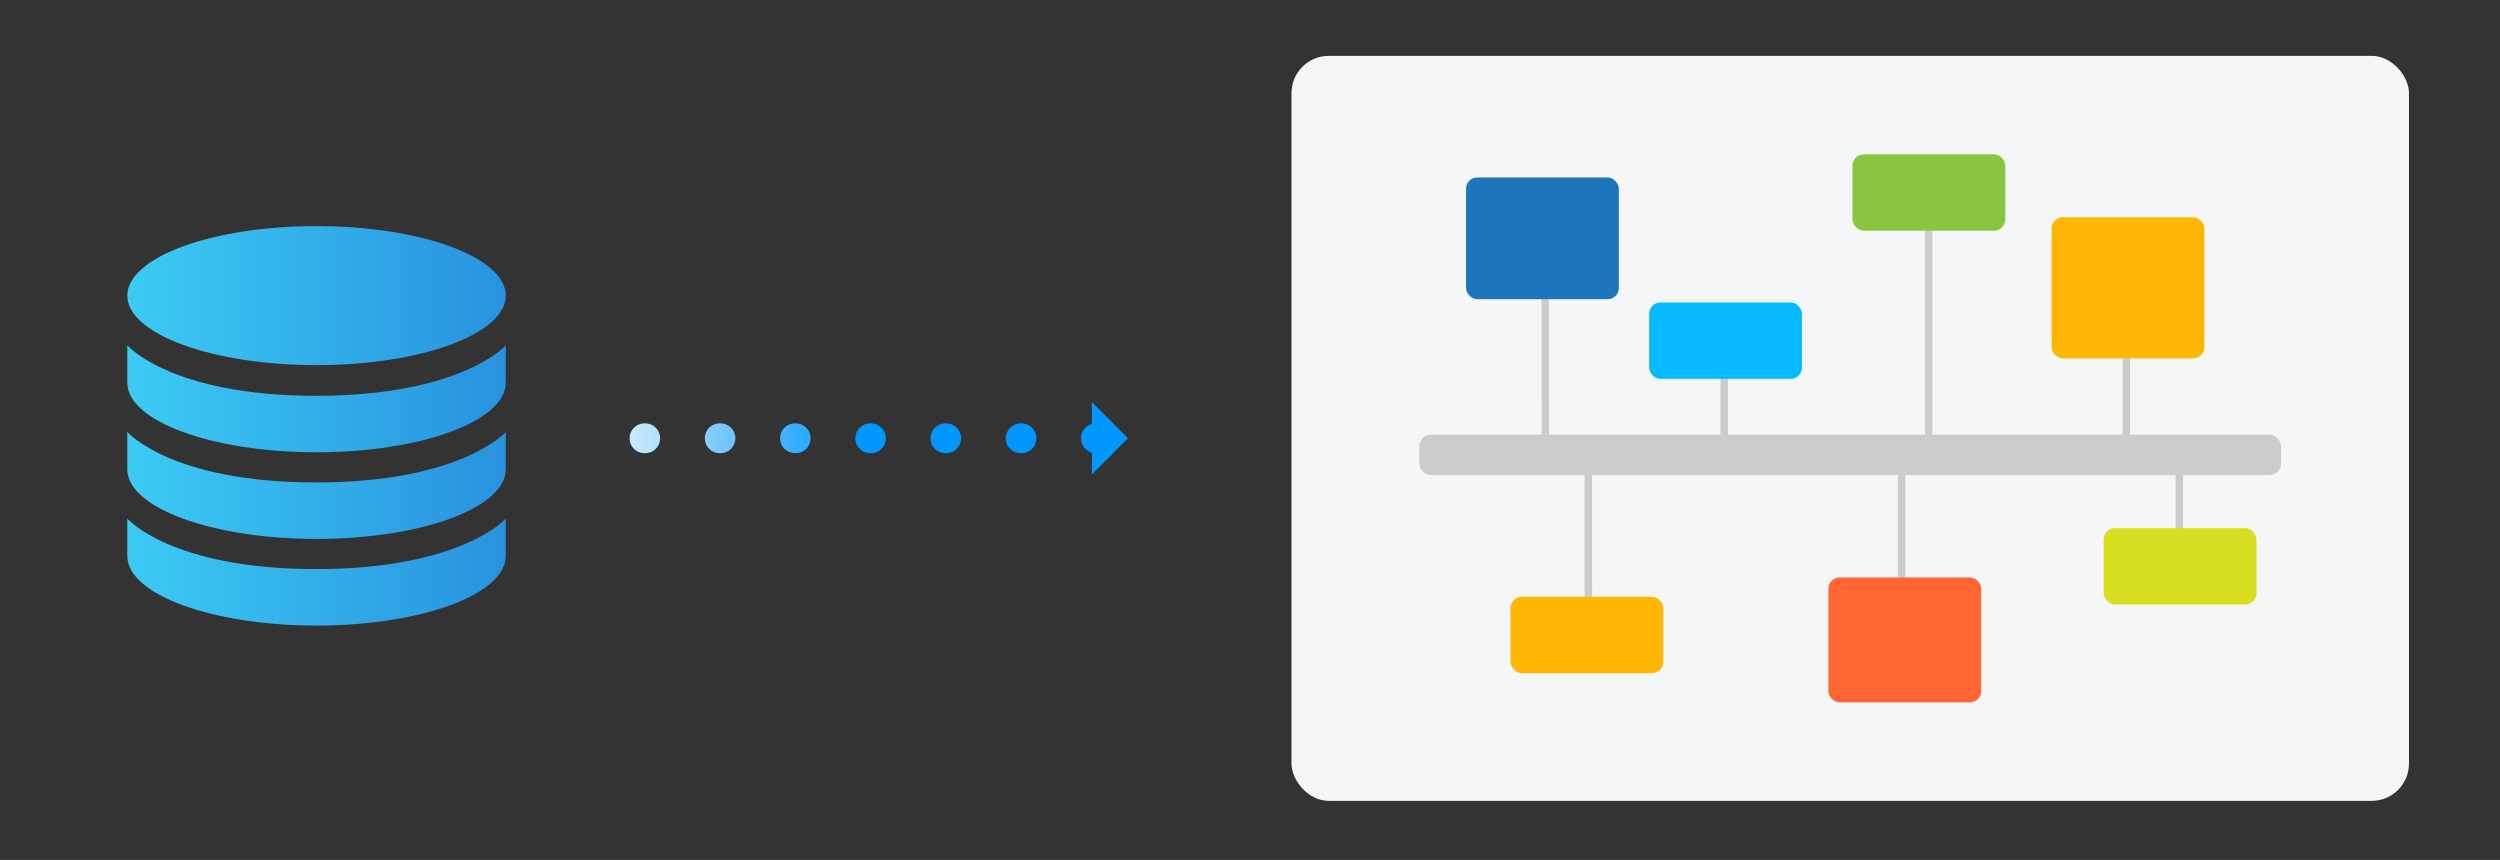
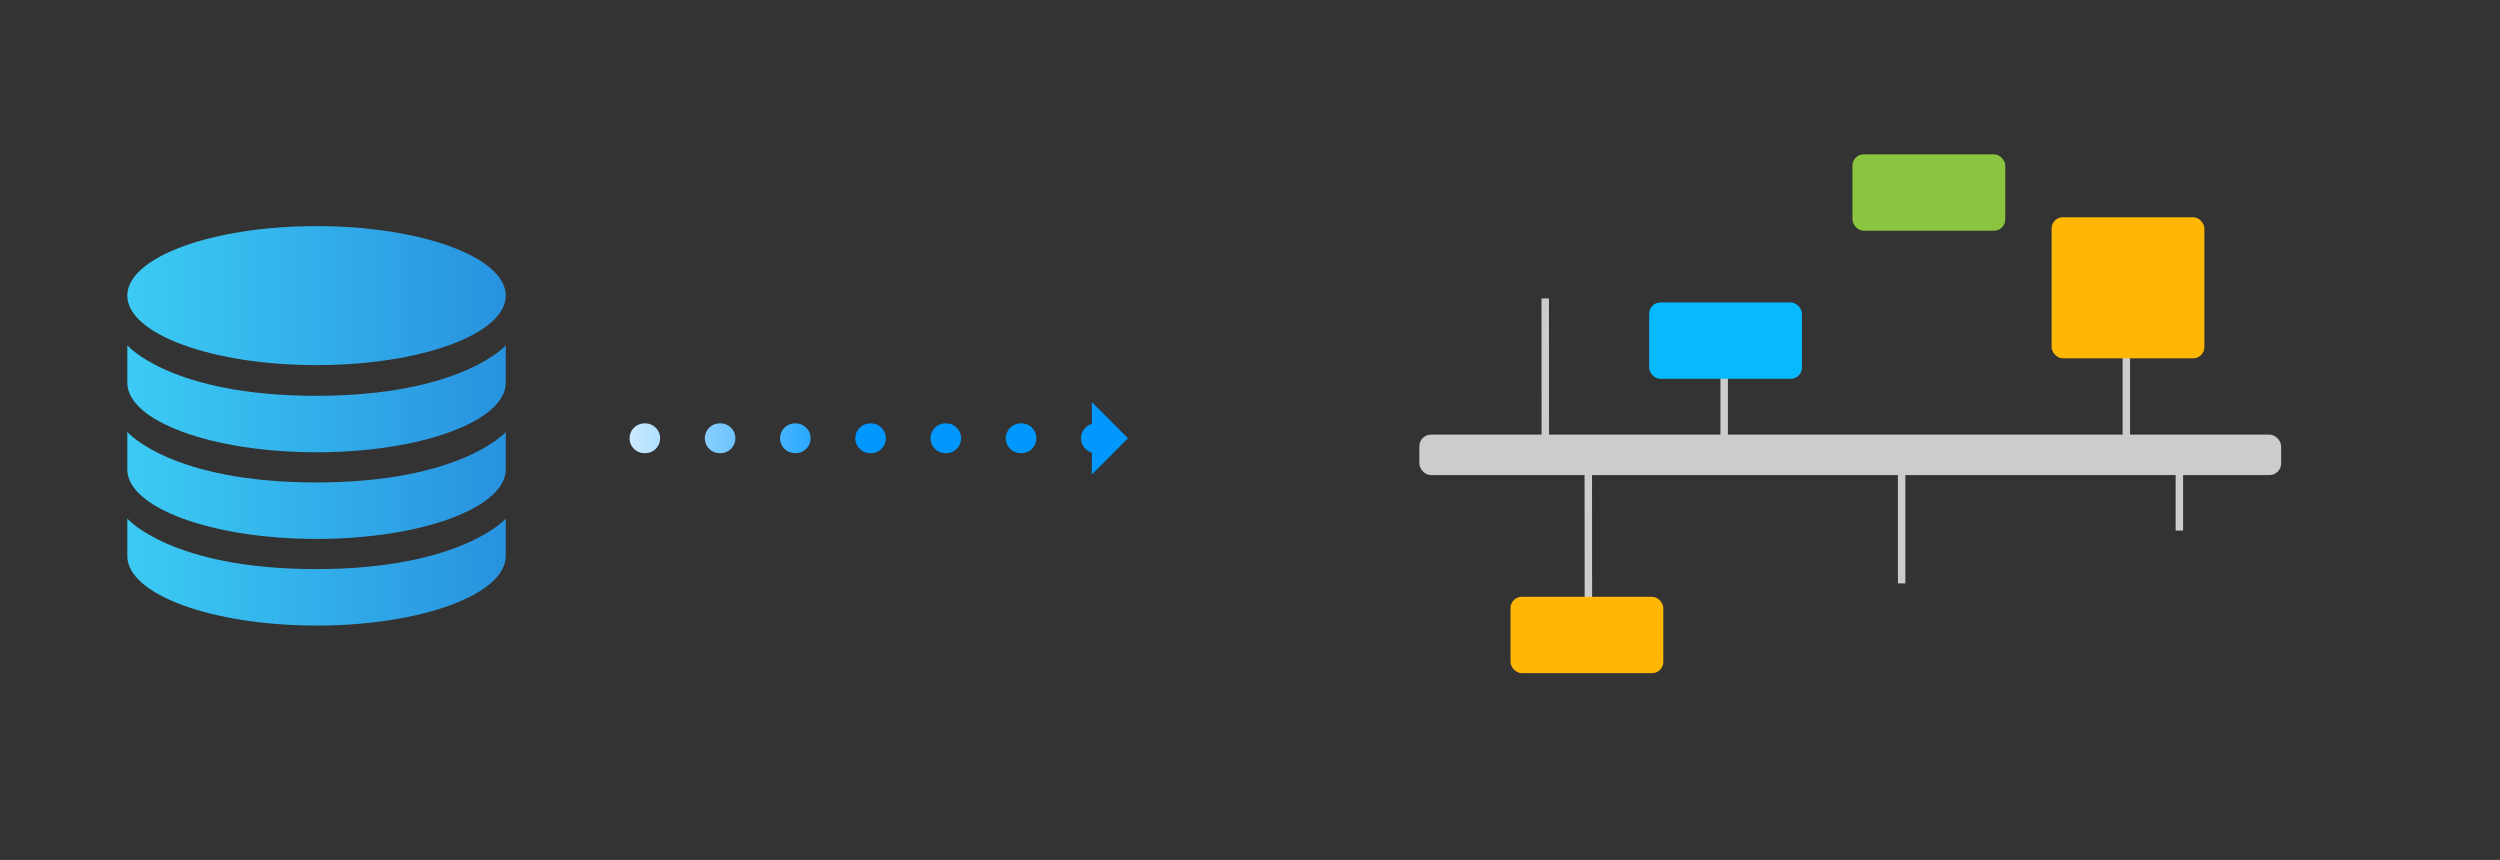
<svg xmlns="http://www.w3.org/2000/svg" id="uuid-cd49b30c-32dd-4ac8-9501-eaffffcd7482" viewBox="0 0 335.58 115.43">
  <rect x="0" y="0" width="335.58" height="115.43" fill="#333333" stroke="none" />
  <defs>
    <linearGradient id="uuid-7d168a94-6976-4f53-a3d1-7dce92da0b7b" x1="17.09" y1="77.32" x2="67.89" y2="77.32" gradientTransform="translate(0 117) scale(1 -1)" gradientUnits="userSpaceOnUse">
      <stop offset="0" stop-color="#3ccbf4" />
      <stop offset="1" stop-color="#2892df" />
    </linearGradient>
    <linearGradient id="uuid-de7bb391-ac2f-4444-881e-5c2050c0984e" x1="17.09" y1="63.47" x2="67.9" y2="63.47" gradientTransform="translate(0 117) scale(1 -1)" gradientUnits="userSpaceOnUse">
      <stop offset="0" stop-color="#3ccbf4" />
      <stop offset="1" stop-color="#2892df" />
    </linearGradient>
    <linearGradient id="uuid-7e3dd50f-72ea-4f52-9645-feec0d26345d" x1="17.09" y1="51.84" x2="67.9" y2="51.84" gradientTransform="translate(0 117) scale(1 -1)" gradientUnits="userSpaceOnUse">
      <stop offset="0" stop-color="#3ccbf4" />
      <stop offset="1" stop-color="#2892df" />
    </linearGradient>
    <linearGradient id="uuid-281d84a3-5e7f-4ae3-b3c1-6c27cfe5b094" x1="17.09" y1="40.21" x2="67.9" y2="40.21" gradientTransform="translate(0 117) scale(1 -1)" gradientUnits="userSpaceOnUse">
      <stop offset="0" stop-color="#3ccbf4" />
      <stop offset="1" stop-color="#2892df" />
    </linearGradient>
    <linearGradient id="uuid-76439958-d58c-4a05-97cf-83a0a489ce4c" x1="76.62" y1="58.17" x2="153.41" y2="58.17" gradientTransform="translate(0 117) scale(1 -1)" gradientUnits="userSpaceOnUse">
      <stop offset="0" stop-color="#fff" />
      <stop offset=".5" stop-color="#0098ff" />
    </linearGradient>
    <linearGradient id="uuid-10f79620-73c1-4d59-b743-9e21a738f05c" x1="76.62" y1="58.17" x2="153.41" y2="58.17" gradientTransform="translate(0 117) scale(1 -1)" gradientUnits="userSpaceOnUse">
      <stop offset="0" stop-color="#fff" />
      <stop offset=".5" stop-color="#0098ff" />
    </linearGradient>
  </defs>
-   <rect x="173.36" y="7.5" width="150" height="100" rx="5" ry="5" style="fill:#f5f6f7; stroke-width:0px;" />
  <line x1="207.42" y1="40.06" x2="207.43" y2="59.64" style="fill:none; stroke:#ccc; stroke-miterlimit:10;" />
-   <rect x="196.79" y="23.82" width="20.51" height="16.34" rx="1.51" ry="1.51" style="fill:#1d75bc; stroke-width:0px;" />
-   <line x1="258.88" y1="30.96" x2="258.88" y2="59.49" style="fill:none; stroke:#ccc; stroke-miterlimit:10;" />
  <rect x="248.66" y="20.72" width="20.51" height="10.25" rx="1.51" ry="1.51" style="fill:#8bc53f; stroke-width:0px;" />
  <line x1="213.2" y1="62.96" x2="213.21" y2="80.2" style="fill:none; stroke:#ccc; stroke-miterlimit:10;" />
  <rect x="202.76" y="80.11" width="20.51" height="10.25" rx="1.51" ry="1.51" style="fill:#ffb703; stroke-width:0px;" />
  <line x1="231.44" y1="50.65" x2="231.44" y2="60.07" style="fill:none; stroke:#ccc; stroke-miterlimit:10;" />
  <rect x="221.37" y="40.6" width="20.51" height="10.25" rx="1.51" ry="1.51" style="fill:#07b9ff; stroke-width:0px;" />
  <line x1="255.26" y1="62.38" x2="255.26" y2="78.31" style="fill:none; stroke:#ccc; stroke-miterlimit:10;" />
-   <rect x="245.43" y="77.51" width="20.51" height="16.77" rx="1.51" ry="1.51" style="fill:#f63; stroke-width:0px;" />
  <line x1="292.54" y1="62.67" x2="292.54" y2="71.22" style="fill:none; stroke:#ccc; stroke-miterlimit:10;" />
-   <rect x="282.38" y="70.89" width="20.51" height="10.25" rx="1.51" ry="1.51" style="fill:#d8df21; stroke-width:0px;" />
  <line x1="285.42" y1="47.91" x2="285.42" y2="59.93" style="fill:none; stroke:#ccc; stroke-miterlimit:10;" />
  <rect x="275.39" y="29.16" width="20.51" height="18.94" rx="1.51" ry="1.51" style="fill:#ffb703; stroke-width:0px;" />
  <rect x="190.52" y="58.34" width="115.68" height="5.43" rx="1.56" ry="1.56" style="fill:#ccc; stroke-width:0px;" />
  <path d="M67.89,39.68c0,5.15-11.37,9.33-25.4,9.33s-25.4-4.18-25.4-9.33,11.37-9.33,25.4-9.33,25.4,4.18,25.4,9.33Z" style="fill:url(#uuid-7d168a94-6976-4f53-a3d1-7dce92da0b7b); stroke-width:0px;" />
  <path d="M67.89,46.35v5.03c0,5.15-11.37,9.33-25.4,9.33s-25.4-4.18-25.4-9.33v-5.03s5.83,6.78,25.34,6.78,25.47-6.78,25.47-6.78h-.01Z" style="fill:url(#uuid-de7bb391-ac2f-4444-881e-5c2050c0984e); stroke-width:0px;" />
  <path d="M67.89,57.98v5.03c0,5.15-11.37,9.33-25.4,9.33s-25.4-4.18-25.4-9.33v-5.03s5.83,6.78,25.34,6.78,25.47-6.78,25.47-6.78h-.01Z" style="fill:url(#uuid-7e3dd50f-72ea-4f52-9645-feec0d26345d); stroke-width:0px;" />
  <path d="M67.89,69.61v5.03c0,5.15-11.37,9.33-25.4,9.33s-25.4-4.18-25.4-9.33v-5.03s5.83,6.78,25.34,6.78,25.47-6.78,25.47-6.78h-.01Z" style="fill:url(#uuid-281d84a3-5e7f-4ae3-b3c1-6c27cfe5b094); stroke-width:0px;" />
  <line x1="147.21" y1="58.83" x2="78.62" y2="58.83" style="fill:none; stroke:url(#uuid-76439958-d58c-4a05-97cf-83a0a489ce4c); stroke-dasharray:0 0 0 0 0 0 .1 10; stroke-linecap:round; stroke-miterlimit:10; stroke-width:4px;" />
  <polygon points="146.56 63.69 146.56 53.97 151.41 58.83 146.56 63.69" style="fill:url(#uuid-10f79620-73c1-4d59-b743-9e21a738f05c); stroke-width:0px;" />
</svg>